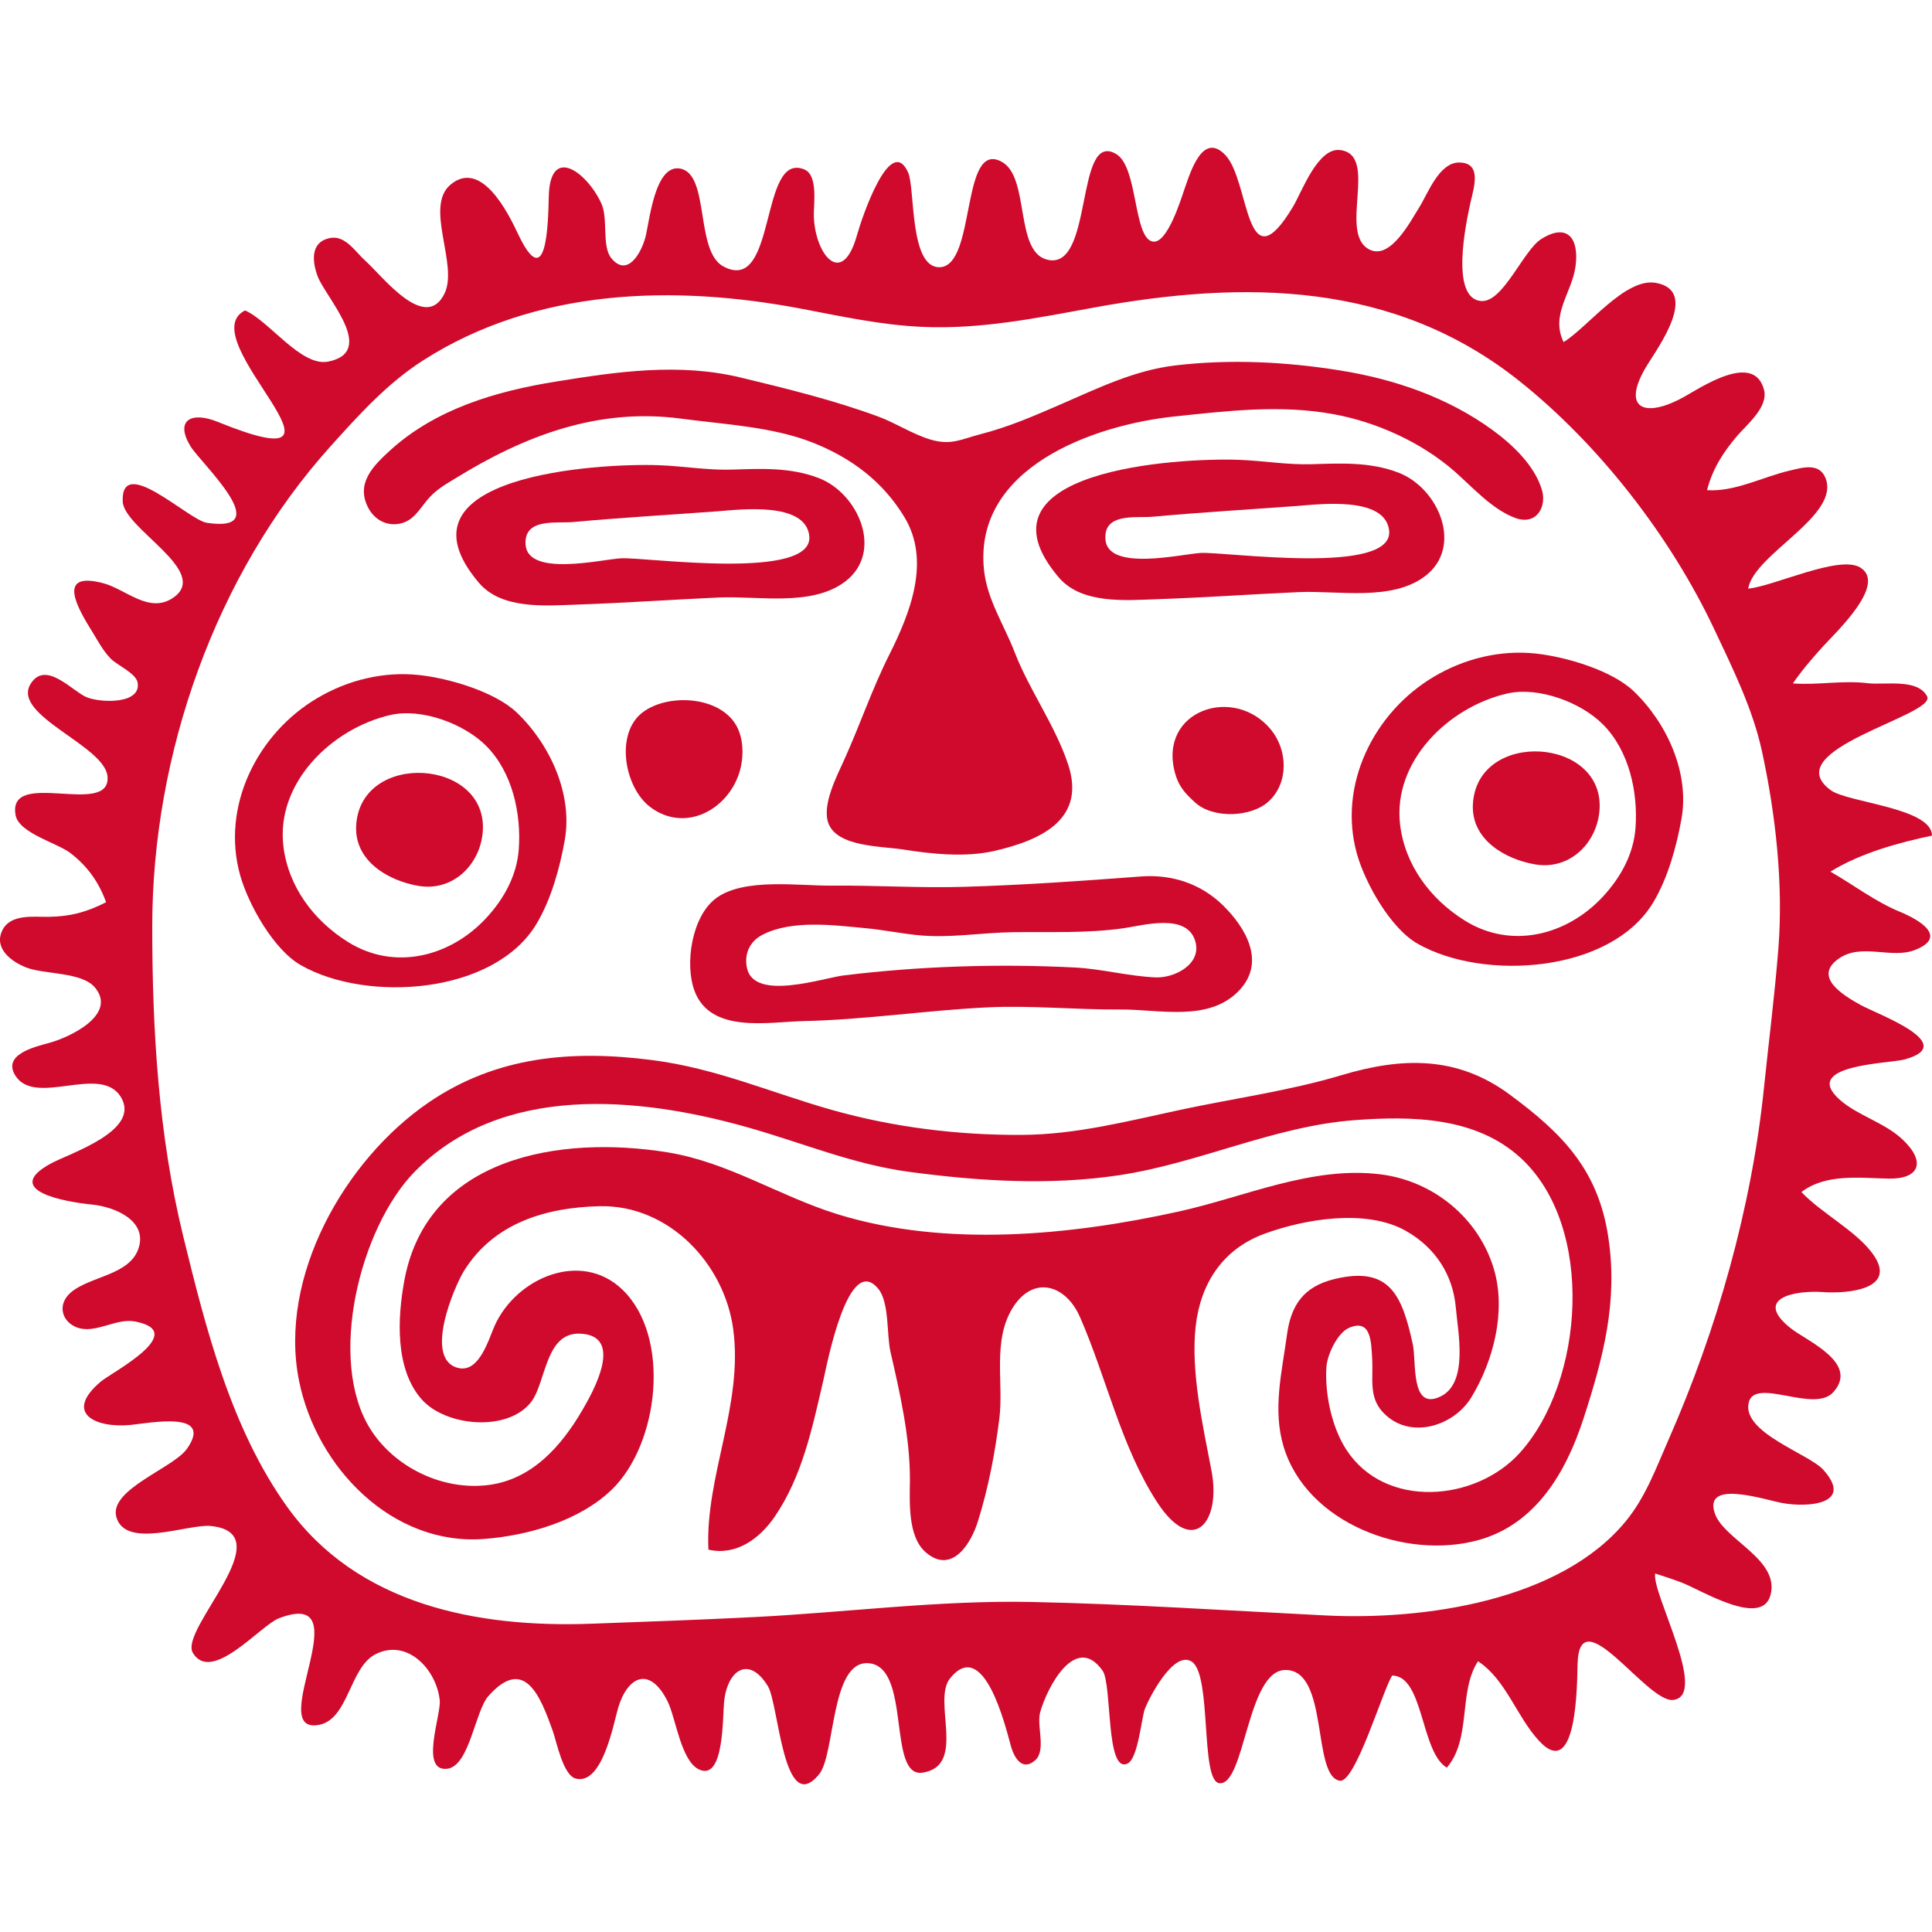
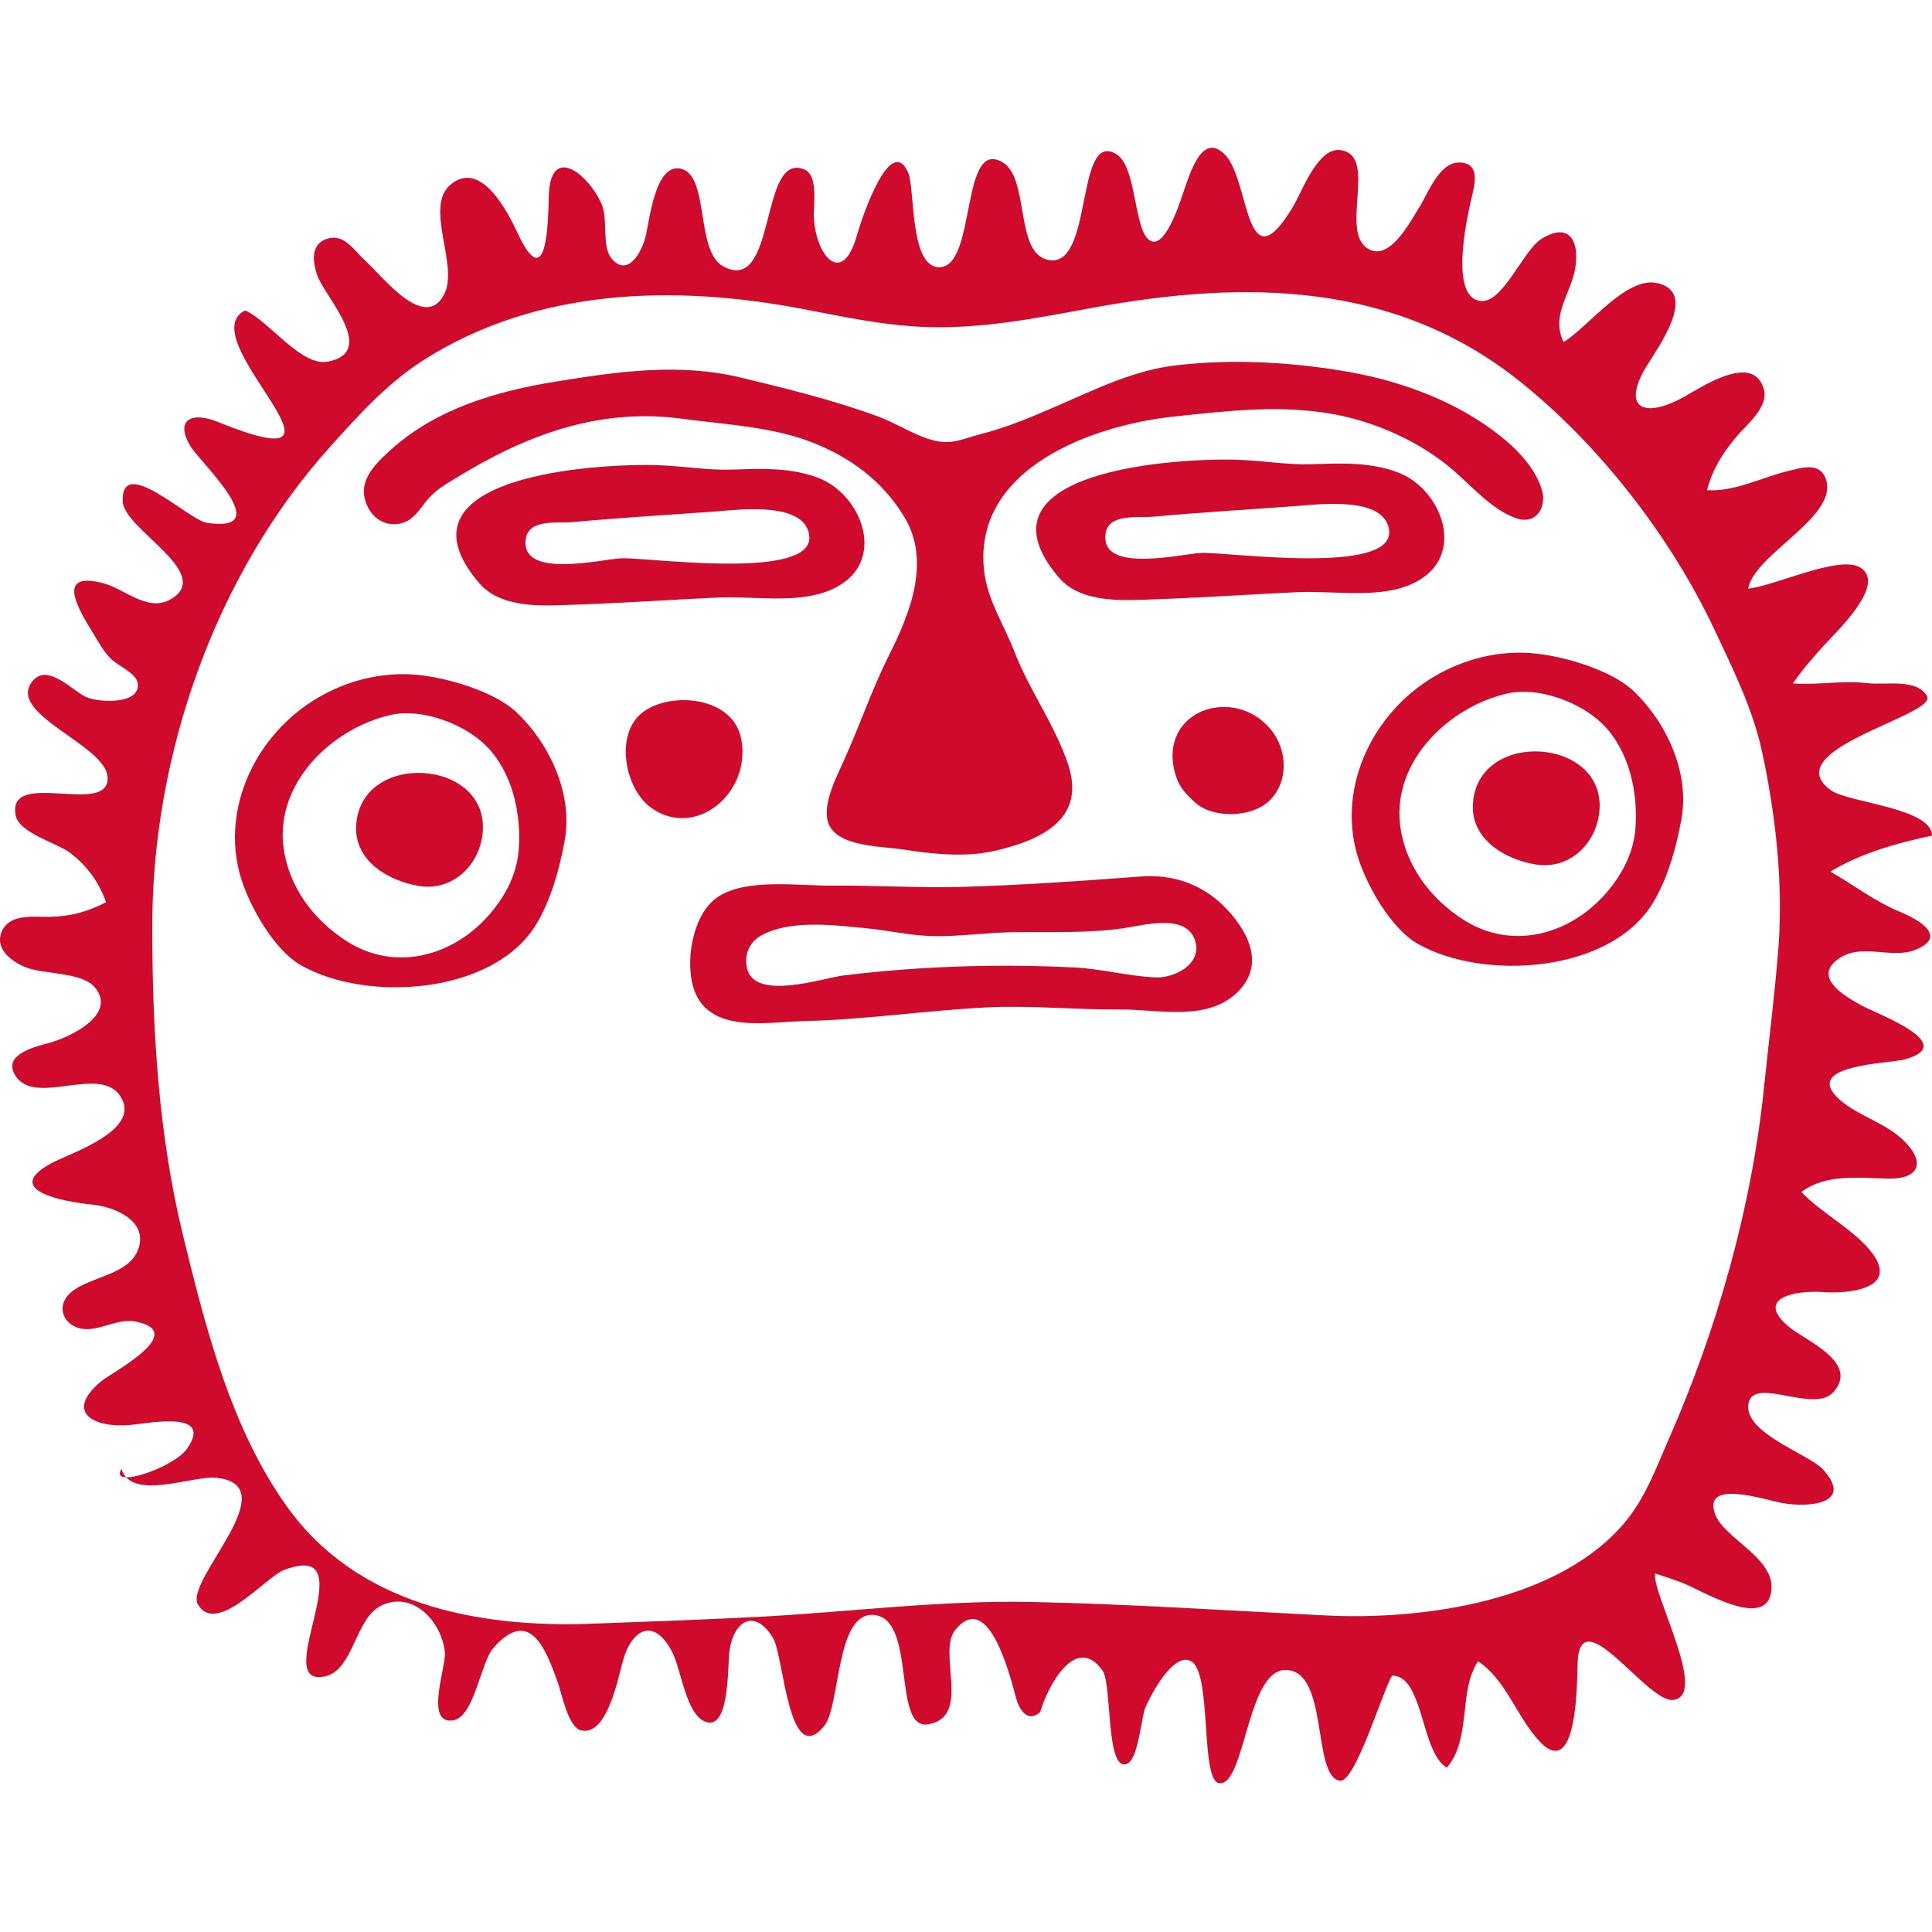
<svg xmlns="http://www.w3.org/2000/svg" version="1.1" id="Layer_1" x="0px" y="0px" width="100px" height="100px" viewBox="0 0 100 100" enable-background="new 0 0 100 100" xml:space="preserve">
  <g>
    <g>
-       <path fill="#CF0A2C" d="M99.744,36.039c0.525,0.989-7.861,2.76-4.982,4.863c0.887,0.648,5.227,0.906,5.238,2.349    c-1.721,0.361-3.699,0.903-5.258,1.865c1.226,0.7,2.287,1.536,3.603,2.081c0.967,0.4,2.524,1.29,0.767,1.976    c-1.221,0.478-2.749-0.381-3.933,0.441c-1.343,0.934,0.17,1.88,1.143,2.413c0.853,0.47,5.151,2.018,2.25,2.813    c-0.786,0.214-5.416,0.262-3.334,2.093c0.925,0.817,2.317,1.169,3.254,2.062c1.211,1.153,0.854,2.038-0.739,2.01    c-1.487-0.028-3.231-0.275-4.513,0.694c1.056,1.112,2.829,2.007,3.693,3.199c1.339,1.85-1.326,2.07-2.568,1.98    c-1.437-0.1-3.612,0.298-1.72,1.84c0.834,0.681,3.626,1.814,2.242,3.346c-0.997,1.106-4.074-0.822-4.377,0.548    c-0.339,1.549,3.115,2.632,3.86,3.46c1.604,1.781-0.762,1.965-2.096,1.729c-0.92-0.164-4.154-1.268-3.507,0.553    c0.48,1.351,3.37,2.371,2.873,4.21c-0.461,1.703-3.621-0.286-4.602-0.652c-0.45-0.17-0.908-0.32-1.367-0.468    c-0.184,1.032,2.801,6.345,0.925,6.545c-1.35,0.147-4.835-5.313-4.94-1.887c-0.03,0.956-0.003,6.169-2.003,3.996    c-1.168-1.273-1.702-3.156-3.151-4.112c-1.032,1.569-0.323,4.001-1.615,5.507c-1.359-0.8-1.189-4.766-2.832-4.766    c-0.5,0.814-1.906,5.566-2.704,5.443c-1.462-0.222-0.544-5.727-2.809-5.732c-2.001-0.008-2.093,5.983-3.424,5.861    c-1.001-0.095-0.384-5.569-1.42-6.283c-0.951-0.653-2.249,1.938-2.433,2.418c-0.191,0.508-0.355,2.581-0.899,2.845    c-1.146,0.559-0.795-4.099-1.296-4.805c-1.4-1.98-2.879,0.89-3.229,2.143c-0.2,0.715,0.329,1.979-0.264,2.499    c-0.64,0.561-1.07-0.078-1.256-0.751c-0.275-0.997-1.4-5.669-3.148-3.49c-0.936,1.165,0.884,4.519-1.415,4.877    c-1.862,0.289-0.55-5.555-2.837-5.666c-1.929-0.095-1.69,4.718-2.515,5.738c-1.865,2.305-2.093-3.612-2.657-4.541    c-0.956-1.575-2.051-0.892-2.259,0.701c-0.1,0.78,0.025,4.226-1.306,3.604c-0.942-0.441-1.2-2.659-1.628-3.523    c-0.934-1.873-2.079-1.281-2.56,0.331c-0.241,0.819-0.809,4.004-2.187,3.665c-0.664-0.161-0.995-1.896-1.198-2.468    c-0.627-1.753-1.453-3.93-3.334-1.801c-0.687,0.775-0.978,3.621-2.126,3.758c-1.439,0.169-0.314-2.779-0.389-3.538    c-0.161-1.578-1.665-3.224-3.318-2.394c-1.362,0.687-1.395,3.383-2.946,3.664c-2.843,0.516,2.287-7.179-2.062-5.52    c-0.948,0.361-3.49,3.421-4.455,1.786c-0.723-1.225,4.686-6.191,0.923-6.563c-1.165-0.116-4.399,1.221-4.88-0.459    C5.619,77.1,8.973,75.993,9.676,74.99c1.4-1.989-1.868-1.342-2.916-1.236c-1.787,0.178-3.499-0.592-1.539-2.246    c0.564-0.475,4.635-2.573,1.753-3.111c-0.961-0.182-2.04,0.658-2.979,0.316c-0.8-0.292-1.061-1.198-0.313-1.829    c0.992-0.83,3.006-0.875,3.481-2.248c0.506-1.459-1.236-2.176-2.412-2.29c-1.356-0.134-4.677-0.714-2.14-2.112    c0.981-0.539,4.716-1.703,3.643-3.456c-1.056-1.724-4.435,0.541-5.463-1.112c-0.675-1.087,1.003-1.481,1.768-1.689    c1.048-0.286,3.532-1.456,2.354-2.865c-0.681-0.815-2.615-0.667-3.56-1.037c-0.756-0.294-1.682-0.981-1.237-1.912    c0.422-0.884,1.65-0.692,2.429-0.708c1.114-0.022,1.945-0.245,2.946-0.756c-0.381-1.051-0.959-1.859-1.848-2.546    c-0.673-0.519-2.663-1.028-2.835-1.959c-0.45-2.462,4.925,0.134,4.758-1.996c-0.127-1.614-4.991-3.165-3.982-4.799    c0.772-1.251,2.162,0.378,2.89,0.684c0.729,0.306,2.868,0.378,2.646-0.767c-0.092-0.467-1.059-0.892-1.375-1.211    c-0.42-0.428-0.648-0.887-0.959-1.389c-0.733-1.182-1.939-3.193,0.567-2.527c1.167,0.309,2.387,1.621,3.638,0.731    c1.906-1.356-2.584-3.555-2.64-4.966c-0.092-2.476,3.404,0.964,4.355,1.106c3.648,0.55-0.314-3.082-0.851-3.969    c-0.822-1.362,0.073-1.801,1.404-1.259c8.409,3.416-1.49-4.302,1.426-5.764c1.256,0.545,2.901,2.932,4.307,2.648    c2.549-0.514-0.142-3.324-0.55-4.413c-0.27-0.72-0.417-1.784,0.653-1.984c0.786-0.147,1.298,0.717,1.815,1.178    c0.869,0.775,3.107,3.741,4.099,1.695c0.728-1.495-1.057-4.491,0.311-5.635c1.595-1.337,2.99,1.481,3.487,2.537    c1.479,3.138,1.564-0.433,1.598-1.915c0.059-2.749,2.018-1.211,2.727,0.367c0.353,0.781,0.008,2.198,0.508,2.815    c0.828,1.017,1.548-0.259,1.765-1.073c0.216-0.828,0.483-3.796,1.797-3.563c1.551,0.278,0.759,4.271,2.24,5.066    c2.791,1.495,1.848-5.983,4.188-5.021c0.728,0.297,0.478,1.806,0.494,2.412c0.056,1.984,1.459,3.747,2.232,0.995    c0.247-0.887,1.726-5.299,2.648-3.251c0.369,0.82,0.055,4.949,1.637,4.905c1.906-0.056,1.067-6.656,3.226-5.447    c1.426,0.8,0.662,4.571,2.287,5.043c2.493,0.723,1.451-6.747,3.624-5.452c1.125,0.672,0.881,4.288,1.865,4.524    c0.772,0.186,1.492-2.217,1.692-2.79c0.313-0.892,0.938-2.887,2.089-1.684c1.284,1.345,1.006,6.85,3.51,2.66    c0.453-0.759,1.273-3.063,2.435-2.918c2.041,0.255-0.164,4.383,1.549,5.166c1.077,0.492,2.101-1.503,2.539-2.195    c0.442-0.695,1.021-2.334,2.073-2.326c1.212,0.011,0.745,1.326,0.573,2.112c-0.189,0.878-1.096,4.974,0.589,5.058    c1.111,0.056,2.168-2.629,3.071-3.202c1.378-0.872,1.983-0.03,1.786,1.409c-0.189,1.378-1.31,2.49-0.617,3.918    c1.253-0.767,3.19-3.352,4.777-3.065c2.278,0.411,0.086,3.374-0.467,4.282c-1.354,2.223-0.145,2.757,1.896,1.634    c0.875-0.483,3.651-2.379,4.168-0.38c0.233,0.903-0.906,1.809-1.403,2.398c-0.728,0.858-1.262,1.698-1.548,2.795    c1.45,0.095,2.885-0.689,4.266-1.009c0.622-0.145,1.512-0.437,1.851,0.344c0.856,1.968-3.679,3.952-3.987,5.761    c1.309-0.111,4.721-1.767,5.808-1.089c1.393,0.87-1.289,3.368-1.914,4.06c-0.564,0.62-1.102,1.245-1.579,1.935    c1.26,0.1,2.564-0.169,3.871-0.011C97.561,35.47,99.244,35.1,99.744,36.039z M92.05,49.073c0.258-3.313-0.14-6.909-0.851-10.188    c-0.48-2.206-1.521-4.304-2.479-6.336c-2.257-4.78-5.953-9.546-10.085-12.833c-6.492-5.166-14.226-5.228-22.076-3.785    c-2.933,0.536-5.797,1.119-8.793,0.989c-2.137-0.092-4.16-0.537-6.252-0.934c-6.639-1.264-13.772-1.075-19.627,2.676    c-1.843,1.181-3.327,2.826-4.78,4.44C11.148,29.72,7.88,39.052,7.88,47.958c0,5.364,0.325,10.805,1.604,16.033    c1.167,4.771,2.476,9.952,5.377,14c3.64,5.083,9.854,6.268,15.74,6.053c2.829-0.104,5.658-0.202,8.484-0.347    c4.796-0.245,9.515-0.876,14.314-0.779c5.077,0.106,10.148,0.445,15.221,0.698c5.086,0.253,12.155-0.745,15.545-4.896    c1.018-1.245,1.565-2.76,2.204-4.216c2.502-5.686,4.294-11.985,4.933-18.194C91.552,53.897,91.86,51.494,92.05,49.073z" />
+       <path fill="#CF0A2C" d="M99.744,36.039c0.525,0.989-7.861,2.76-4.982,4.863c0.887,0.648,5.227,0.906,5.238,2.349    c-1.721,0.361-3.699,0.903-5.258,1.865c1.226,0.7,2.287,1.536,3.603,2.081c0.967,0.4,2.524,1.29,0.767,1.976    c-1.221,0.478-2.749-0.381-3.933,0.441c-1.343,0.934,0.17,1.88,1.143,2.413c0.853,0.47,5.151,2.018,2.25,2.813    c-0.786,0.214-5.416,0.262-3.334,2.093c0.925,0.817,2.317,1.169,3.254,2.062c1.211,1.153,0.854,2.038-0.739,2.01    c-1.487-0.028-3.231-0.275-4.513,0.694c1.056,1.112,2.829,2.007,3.693,3.199c1.339,1.85-1.326,2.07-2.568,1.98    c-1.437-0.1-3.612,0.298-1.72,1.84c0.834,0.681,3.626,1.814,2.242,3.346c-0.997,1.106-4.074-0.822-4.377,0.548    c-0.339,1.549,3.115,2.632,3.86,3.46c1.604,1.781-0.762,1.965-2.096,1.729c-0.92-0.164-4.154-1.268-3.507,0.553    c0.48,1.351,3.37,2.371,2.873,4.21c-0.461,1.703-3.621-0.286-4.602-0.652c-0.45-0.17-0.908-0.32-1.367-0.468    c-0.184,1.032,2.801,6.345,0.925,6.545c-1.35,0.147-4.835-5.313-4.94-1.887c-0.03,0.956-0.003,6.169-2.003,3.996    c-1.168-1.273-1.702-3.156-3.151-4.112c-1.032,1.569-0.323,4.001-1.615,5.507c-1.359-0.8-1.189-4.766-2.832-4.766    c-0.5,0.814-1.906,5.566-2.704,5.443c-1.462-0.222-0.544-5.727-2.809-5.732c-2.001-0.008-2.093,5.983-3.424,5.861    c-1.001-0.095-0.384-5.569-1.42-6.283c-0.951-0.653-2.249,1.938-2.433,2.418c-0.191,0.508-0.355,2.581-0.899,2.845    c-1.146,0.559-0.795-4.099-1.296-4.805c-1.4-1.98-2.879,0.89-3.229,2.143c-0.64,0.561-1.07-0.078-1.256-0.751c-0.275-0.997-1.4-5.669-3.148-3.49c-0.936,1.165,0.884,4.519-1.415,4.877    c-1.862,0.289-0.55-5.555-2.837-5.666c-1.929-0.095-1.69,4.718-2.515,5.738c-1.865,2.305-2.093-3.612-2.657-4.541    c-0.956-1.575-2.051-0.892-2.259,0.701c-0.1,0.78,0.025,4.226-1.306,3.604c-0.942-0.441-1.2-2.659-1.628-3.523    c-0.934-1.873-2.079-1.281-2.56,0.331c-0.241,0.819-0.809,4.004-2.187,3.665c-0.664-0.161-0.995-1.896-1.198-2.468    c-0.627-1.753-1.453-3.93-3.334-1.801c-0.687,0.775-0.978,3.621-2.126,3.758c-1.439,0.169-0.314-2.779-0.389-3.538    c-0.161-1.578-1.665-3.224-3.318-2.394c-1.362,0.687-1.395,3.383-2.946,3.664c-2.843,0.516,2.287-7.179-2.062-5.52    c-0.948,0.361-3.49,3.421-4.455,1.786c-0.723-1.225,4.686-6.191,0.923-6.563c-1.165-0.116-4.399,1.221-4.88-0.459    C5.619,77.1,8.973,75.993,9.676,74.99c1.4-1.989-1.868-1.342-2.916-1.236c-1.787,0.178-3.499-0.592-1.539-2.246    c0.564-0.475,4.635-2.573,1.753-3.111c-0.961-0.182-2.04,0.658-2.979,0.316c-0.8-0.292-1.061-1.198-0.313-1.829    c0.992-0.83,3.006-0.875,3.481-2.248c0.506-1.459-1.236-2.176-2.412-2.29c-1.356-0.134-4.677-0.714-2.14-2.112    c0.981-0.539,4.716-1.703,3.643-3.456c-1.056-1.724-4.435,0.541-5.463-1.112c-0.675-1.087,1.003-1.481,1.768-1.689    c1.048-0.286,3.532-1.456,2.354-2.865c-0.681-0.815-2.615-0.667-3.56-1.037c-0.756-0.294-1.682-0.981-1.237-1.912    c0.422-0.884,1.65-0.692,2.429-0.708c1.114-0.022,1.945-0.245,2.946-0.756c-0.381-1.051-0.959-1.859-1.848-2.546    c-0.673-0.519-2.663-1.028-2.835-1.959c-0.45-2.462,4.925,0.134,4.758-1.996c-0.127-1.614-4.991-3.165-3.982-4.799    c0.772-1.251,2.162,0.378,2.89,0.684c0.729,0.306,2.868,0.378,2.646-0.767c-0.092-0.467-1.059-0.892-1.375-1.211    c-0.42-0.428-0.648-0.887-0.959-1.389c-0.733-1.182-1.939-3.193,0.567-2.527c1.167,0.309,2.387,1.621,3.638,0.731    c1.906-1.356-2.584-3.555-2.64-4.966c-0.092-2.476,3.404,0.964,4.355,1.106c3.648,0.55-0.314-3.082-0.851-3.969    c-0.822-1.362,0.073-1.801,1.404-1.259c8.409,3.416-1.49-4.302,1.426-5.764c1.256,0.545,2.901,2.932,4.307,2.648    c2.549-0.514-0.142-3.324-0.55-4.413c-0.27-0.72-0.417-1.784,0.653-1.984c0.786-0.147,1.298,0.717,1.815,1.178    c0.869,0.775,3.107,3.741,4.099,1.695c0.728-1.495-1.057-4.491,0.311-5.635c1.595-1.337,2.99,1.481,3.487,2.537    c1.479,3.138,1.564-0.433,1.598-1.915c0.059-2.749,2.018-1.211,2.727,0.367c0.353,0.781,0.008,2.198,0.508,2.815    c0.828,1.017,1.548-0.259,1.765-1.073c0.216-0.828,0.483-3.796,1.797-3.563c1.551,0.278,0.759,4.271,2.24,5.066    c2.791,1.495,1.848-5.983,4.188-5.021c0.728,0.297,0.478,1.806,0.494,2.412c0.056,1.984,1.459,3.747,2.232,0.995    c0.247-0.887,1.726-5.299,2.648-3.251c0.369,0.82,0.055,4.949,1.637,4.905c1.906-0.056,1.067-6.656,3.226-5.447    c1.426,0.8,0.662,4.571,2.287,5.043c2.493,0.723,1.451-6.747,3.624-5.452c1.125,0.672,0.881,4.288,1.865,4.524    c0.772,0.186,1.492-2.217,1.692-2.79c0.313-0.892,0.938-2.887,2.089-1.684c1.284,1.345,1.006,6.85,3.51,2.66    c0.453-0.759,1.273-3.063,2.435-2.918c2.041,0.255-0.164,4.383,1.549,5.166c1.077,0.492,2.101-1.503,2.539-2.195    c0.442-0.695,1.021-2.334,2.073-2.326c1.212,0.011,0.745,1.326,0.573,2.112c-0.189,0.878-1.096,4.974,0.589,5.058    c1.111,0.056,2.168-2.629,3.071-3.202c1.378-0.872,1.983-0.03,1.786,1.409c-0.189,1.378-1.31,2.49-0.617,3.918    c1.253-0.767,3.19-3.352,4.777-3.065c2.278,0.411,0.086,3.374-0.467,4.282c-1.354,2.223-0.145,2.757,1.896,1.634    c0.875-0.483,3.651-2.379,4.168-0.38c0.233,0.903-0.906,1.809-1.403,2.398c-0.728,0.858-1.262,1.698-1.548,2.795    c1.45,0.095,2.885-0.689,4.266-1.009c0.622-0.145,1.512-0.437,1.851,0.344c0.856,1.968-3.679,3.952-3.987,5.761    c1.309-0.111,4.721-1.767,5.808-1.089c1.393,0.87-1.289,3.368-1.914,4.06c-0.564,0.62-1.102,1.245-1.579,1.935    c1.26,0.1,2.564-0.169,3.871-0.011C97.561,35.47,99.244,35.1,99.744,36.039z M92.05,49.073c0.258-3.313-0.14-6.909-0.851-10.188    c-0.48-2.206-1.521-4.304-2.479-6.336c-2.257-4.78-5.953-9.546-10.085-12.833c-6.492-5.166-14.226-5.228-22.076-3.785    c-2.933,0.536-5.797,1.119-8.793,0.989c-2.137-0.092-4.16-0.537-6.252-0.934c-6.639-1.264-13.772-1.075-19.627,2.676    c-1.843,1.181-3.327,2.826-4.78,4.44C11.148,29.72,7.88,39.052,7.88,47.958c0,5.364,0.325,10.805,1.604,16.033    c1.167,4.771,2.476,9.952,5.377,14c3.64,5.083,9.854,6.268,15.74,6.053c2.829-0.104,5.658-0.202,8.484-0.347    c4.796-0.245,9.515-0.876,14.314-0.779c5.077,0.106,10.148,0.445,15.221,0.698c5.086,0.253,12.155-0.745,15.545-4.896    c1.018-1.245,1.565-2.76,2.204-4.216c2.502-5.686,4.294-11.985,4.933-18.194C91.552,53.897,91.86,51.494,92.05,49.073z" />
      <path fill="#CF0A2C" d="M84.555,35.772c1.698,1.62,2.906,4.202,2.479,6.605c-0.255,1.434-0.7,3.049-1.45,4.311    c-2.173,3.668-8.782,4.113-12.208,2.159c-1.412-0.806-2.709-3.132-3.138-4.638c-1.009-3.574,0.875-7.348,3.988-9.188    c1.584-0.939,3.445-1.392,5.279-1.192C81.027,33.994,83.412,34.686,84.555,35.772z M84.654,42.848    c0.134-1.86-0.333-3.991-1.681-5.347c-1.146-1.156-3.352-1.976-4.966-1.603c-3.026,0.694-5.925,3.501-5.539,6.783    c0.25,2.104,1.582,3.866,3.346,4.966c2.435,1.518,5.313,0.745,7.15-1.236C83.882,45.421,84.555,44.212,84.654,42.848z" />
-       <path fill="#CF0A2C" d="M83.243,64.019c0.511,3.354-0.256,6.244-1.281,9.406c-0.895,2.757-2.457,5.461-5.428,6.287    c-3.785,1.05-8.906-0.864-10.099-4.847c-0.572-1.917-0.083-3.844,0.176-5.761c0.208-1.542,0.848-2.518,2.495-2.909    c2.829-0.67,3.468,0.855,4.019,3.382c0.2,0.914-0.134,3.459,1.434,2.706c1.467-0.702,0.897-3.359,0.798-4.568    c-0.145-1.73-1.062-3.141-2.593-4.007c-2.034-1.151-5.225-0.622-7.34,0.161c-2.131,0.789-3.282,2.557-3.534,4.763    c-0.27,2.362,0.375,5.169,0.816,7.489c0.515,2.69-0.976,4.466-2.82,1.623c-1.865-2.873-2.618-6.455-3.988-9.576    c-0.742-1.692-2.409-2.159-3.46-0.509c-1.089,1.715-0.48,3.877-0.711,5.759c-0.226,1.806-0.567,3.587-1.111,5.329    c-0.37,1.192-1.368,2.749-2.696,1.604c-0.948-0.816-0.831-2.623-0.823-3.749c0.011-2.182-0.517-4.51-1.006-6.63    c-0.203-0.884-0.052-2.549-0.625-3.255c-1.559-1.932-2.663,3.916-2.84,4.684c-0.57,2.445-1.084,4.992-2.529,7.105    c-0.787,1.15-2.009,2.031-3.429,1.703c-0.178-3.782,1.809-7.47,1.284-11.402c-0.453-3.396-3.332-6.455-6.92-6.374    c-2.762,0.063-5.474,0.864-7.014,3.348c-0.517,0.832-2.121,4.616-0.278,5.03c1.083,0.242,1.562-1.528,1.868-2.203    c1.128-2.484,4.479-3.908,6.611-1.854c2.526,2.433,1.898,7.996-0.567,10.363c-1.679,1.612-4.338,2.368-6.603,2.54    c-4.741,0.359-8.665-3.69-9.571-8.187c-1.084-5.389,2.376-11.447,6.708-14.406c3.516-2.404,7.437-2.725,11.561-2.195    c3.313,0.422,6.145,1.682,9.293,2.575c3.201,0.906,6.547,1.318,9.873,1.298c2.807-0.019,5.455-0.714,8.187-1.298    c2.752-0.589,5.634-0.983,8.329-1.791c3.176-0.951,6.011-0.996,8.712,1C80.85,58.653,82.713,60.528,83.243,64.019z M78.663,75.202    c3.335-3.691,3.915-11.688,0.064-15.252c-2.323-2.147-5.655-2.194-8.629-1.97c-4.174,0.316-8.051,2.234-12.184,2.851    c-3.606,0.539-7.252,0.304-10.852-0.175c-2.932-0.392-5.619-1.537-8.45-2.329c-5.544-1.554-12.661-2.278-17.166,2.34    c-2.812,2.885-4.535,9.751-2.262,13.323c1.264,1.991,3.782,3.185,6.127,2.87c2.243-0.297,3.746-2.018,4.821-3.852    c0.586-1.001,2.204-3.891-0.117-3.979c-1.806-0.066-1.748,2.548-2.529,3.546c-1.214,1.551-4.41,1.265-5.658-0.142    c-1.401-1.581-1.256-4.252-0.89-6.2c1.201-6.344,8.029-7.483,13.592-6.591c3.16,0.505,5.802,2.272,8.818,3.206    c5.588,1.729,12.052,1.101,17.676-0.142c3.413-0.753,6.887-2.37,10.444-1.92c2.723,0.342,5.079,2.262,5.86,4.916    c0.636,2.17-0.022,4.737-1.178,6.636c-0.918,1.501-3.243,2.231-4.603,0.726c-0.7-0.778-0.467-1.721-0.521-2.693    c-0.054-0.916-0.051-2.117-1.182-1.65c-0.62,0.256-1.148,1.406-1.189,2.037c-0.089,1.375,0.272,3.102,1.025,4.269    C71.69,78.134,76.384,77.725,78.663,75.202z" />
      <path fill="#CF0A2C" d="M76.237,41.631c0.205-3.927,6.92-3.479,6.547,0.372c-0.158,1.653-1.539,3.035-3.313,2.74    C77.907,44.482,76.14,43.456,76.237,41.631z" />
      <path fill="#CF0A2C" d="M79.809,25.357c0.262,0.881-0.284,1.851-1.373,1.454c-1.21-0.442-2.218-1.601-3.171-2.432    c-1.71-1.487-3.999-2.532-6.252-2.943c-2.744-0.5-5.444-0.17-8.193,0.117c-4.216,0.439-10.429,2.643-9.89,7.934    c0.159,1.545,1.034,2.84,1.582,4.257c0.772,1.99,2.072,3.747,2.762,5.786c0.956,2.826-1.29,3.938-3.815,4.516    c-1.473,0.339-3.251,0.159-4.727-0.078c-1.07-0.172-3.401-0.12-3.854-1.356c-0.348-0.953,0.441-2.445,0.828-3.307    c0.817-1.809,1.426-3.629,2.32-5.411c1.084-2.159,2.168-4.863,0.778-7.142c-1.106-1.823-2.724-3.043-4.725-3.838    c-2.095-0.831-4.602-0.947-6.82-1.245c-4.318-0.578-8.134,0.895-11.71,3.104c-0.566,0.347-0.992,0.581-1.439,1.111    c-0.397,0.473-0.684,1.028-1.326,1.198c-0.723,0.192-1.393-0.158-1.729-0.809c-0.65-1.256,0.259-2.159,1.139-2.962    c2.362-2.148,5.486-3.063,8.573-3.56c3.212-0.52,6.383-0.979,9.587-0.206c2.376,0.573,4.796,1.167,7.095,2.012    c0.941,0.345,1.787,0.926,2.753,1.206c1.045,0.3,1.587-0.042,2.548-0.289c1.456-0.373,2.756-0.939,4.134-1.537    c1.923-0.836,3.844-1.776,5.953-2.023c2.829-0.333,5.703-0.192,8.512,0.258c2.799,0.444,5.577,1.393,7.887,3.074    C78.274,23,79.431,24.087,79.809,25.357z" />
      <path fill="#CF0A2C" d="M72.38,24.462c2.082,0.795,3.382,3.84,1.381,5.36c-1.73,1.314-4.507,0.736-6.532,0.825    c-2.443,0.111-4.883,0.284-7.327,0.367c-1.639,0.055-3.914,0.27-5.104-1.131c-4.722-5.563,6.219-6.197,9.317-6.083    c1.275,0.047,2.518,0.267,3.79,0.228C69.432,23.979,70.924,23.906,72.38,24.462z M62.164,28.62    c1.302-0.064,10.04,1.195,9.735-1.181c-0.226-1.762-3.582-1.34-4.728-1.253c-2.498,0.186-5.01,0.331-7.503,0.559    c-0.792,0.072-2.281-0.181-2.443,0.867c-0.011,0.086-0.017,0.178-0.011,0.28C57.301,29.617,61.2,28.664,62.164,28.62z" />
      <path fill="#CF0A2C" d="M65.788,37.771c0.856,1.051,0.928,2.721-0.105,3.693c-0.895,0.845-2.882,0.922-3.813,0.083    c-0.534-0.481-0.869-0.851-1.056-1.551C59.946,36.759,63.888,35.442,65.788,37.771z" />
      <path fill="#CF0A2C" d="M63.304,46.863c1.168,1.146,2.215,2.91,0.864,4.372c-1.564,1.692-4.154,1.003-6.17,1.017    c-2.295,0.015-4.638-0.222-6.905-0.11c-3.129,0.153-6.319,0.64-9.503,0.709c-1.809,0.041-4.802,0.663-5.639-1.555    c-0.522-1.387-0.15-3.885,1.128-4.816c1.445-1.056,4.285-0.623,5.95-0.64c2.287-0.021,4.588,0.131,6.87,0.062    c3.06-0.091,6.113-0.306,9.167-0.537C60.647,45.249,62.147,45.73,63.304,46.863z M59.802,50.59c0.973,0.044,2.41-0.67,2.068-1.865    c-0.432-1.492-2.685-0.825-3.727-0.678c-1.885,0.267-3.794,0.178-5.692,0.203c-1.666,0.02-3.339,0.328-5.006,0.147    c-0.881-0.092-1.746-0.27-2.629-0.353c-1.631-0.153-3.821-0.45-5.349,0.339c-0.656,0.336-0.97,1-0.798,1.745    c0.395,1.702,3.935,0.489,5.005,0.359c3.933-0.481,8.009-0.611,11.966-0.409C57.031,50.151,58.396,50.526,59.802,50.59z" />
      <path fill="#CF0A2C" d="M42.367,24.74c2.082,0.795,3.382,3.84,1.381,5.36c-1.731,1.314-4.508,0.736-6.533,0.826    c-2.443,0.111-4.883,0.283-7.326,0.367c-1.64,0.055-3.915,0.27-5.104-1.131c-4.722-5.563,6.219-6.197,9.318-6.083    c1.275,0.047,2.518,0.267,3.79,0.228C39.419,24.257,40.911,24.184,42.367,24.74z M32.152,28.897    c1.3-0.064,10.04,1.195,9.734-1.181c-0.225-1.762-3.582-1.34-4.727-1.253c-2.499,0.186-5.01,0.33-7.503,0.558    c-0.792,0.072-2.282-0.181-2.443,0.867c-0.011,0.086-0.017,0.178-0.011,0.28C27.289,29.895,31.188,28.942,32.152,28.897z" />
      <path fill="#CF0A2C" d="M38.029,37.42c0.486,0.723,0.489,1.79,0.231,2.596c-0.631,1.937-2.824,3.084-4.591,1.767    c-1.353-1.006-1.85-3.815-0.405-4.913C34.539,35.906,37.087,36.017,38.029,37.42z" />
      <path fill="#CF0A2C" d="M26.752,36.884c1.698,1.62,2.907,4.202,2.479,6.605c-0.255,1.434-0.7,3.048-1.45,4.311    c-2.173,3.668-8.782,4.113-12.208,2.159c-1.412-0.806-2.709-3.132-3.138-4.638c-1.009-3.574,0.875-7.348,3.988-9.188    c1.584-0.939,3.446-1.392,5.28-1.192C23.226,35.105,25.61,35.798,26.752,36.884z M26.852,43.959    c0.134-1.859-0.333-3.99-1.681-5.346c-1.145-1.156-3.351-1.976-4.966-1.604c-3.026,0.694-5.925,3.501-5.538,6.783    c0.25,2.104,1.581,3.866,3.346,4.966c2.434,1.517,5.313,0.745,7.15-1.237C26.08,46.533,26.752,45.324,26.852,43.959z" />
      <path fill="#CF0A2C" d="M18.435,42.742c0.206-3.927,6.919-3.479,6.547,0.373c-0.159,1.653-1.54,3.034-3.313,2.74    C20.105,45.593,18.338,44.568,18.435,42.742z" />
    </g>
  </g>
</svg>